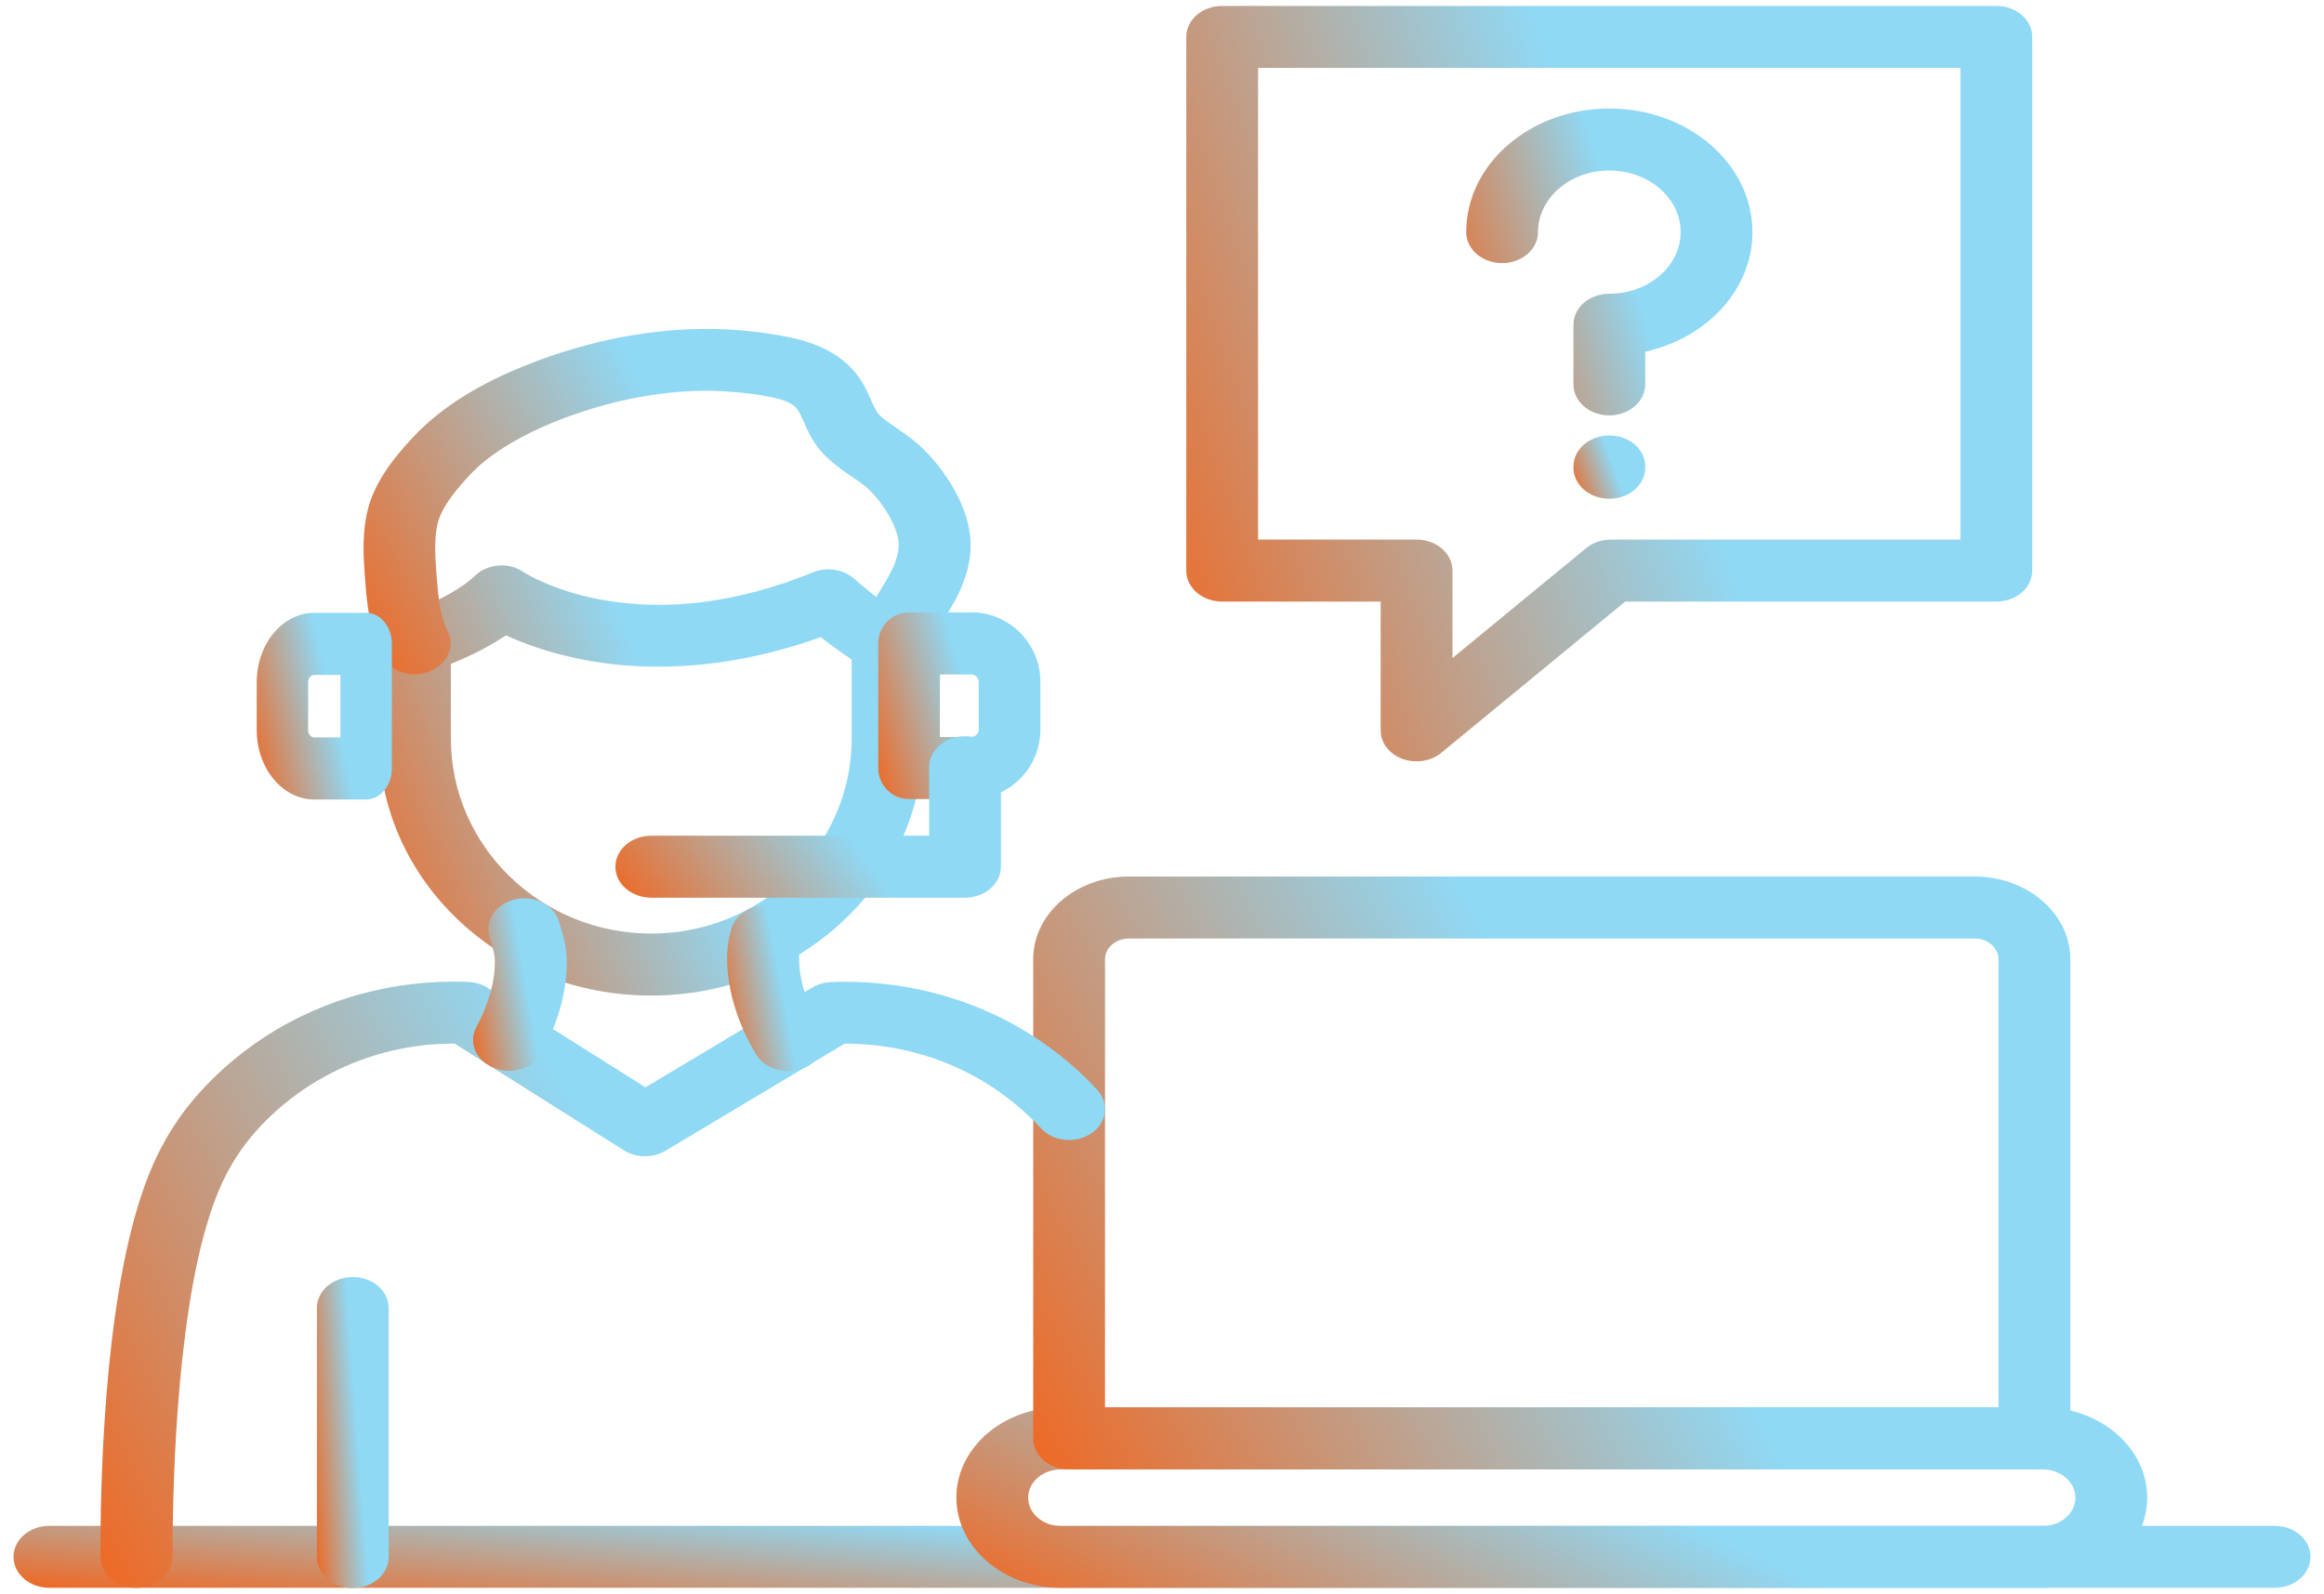
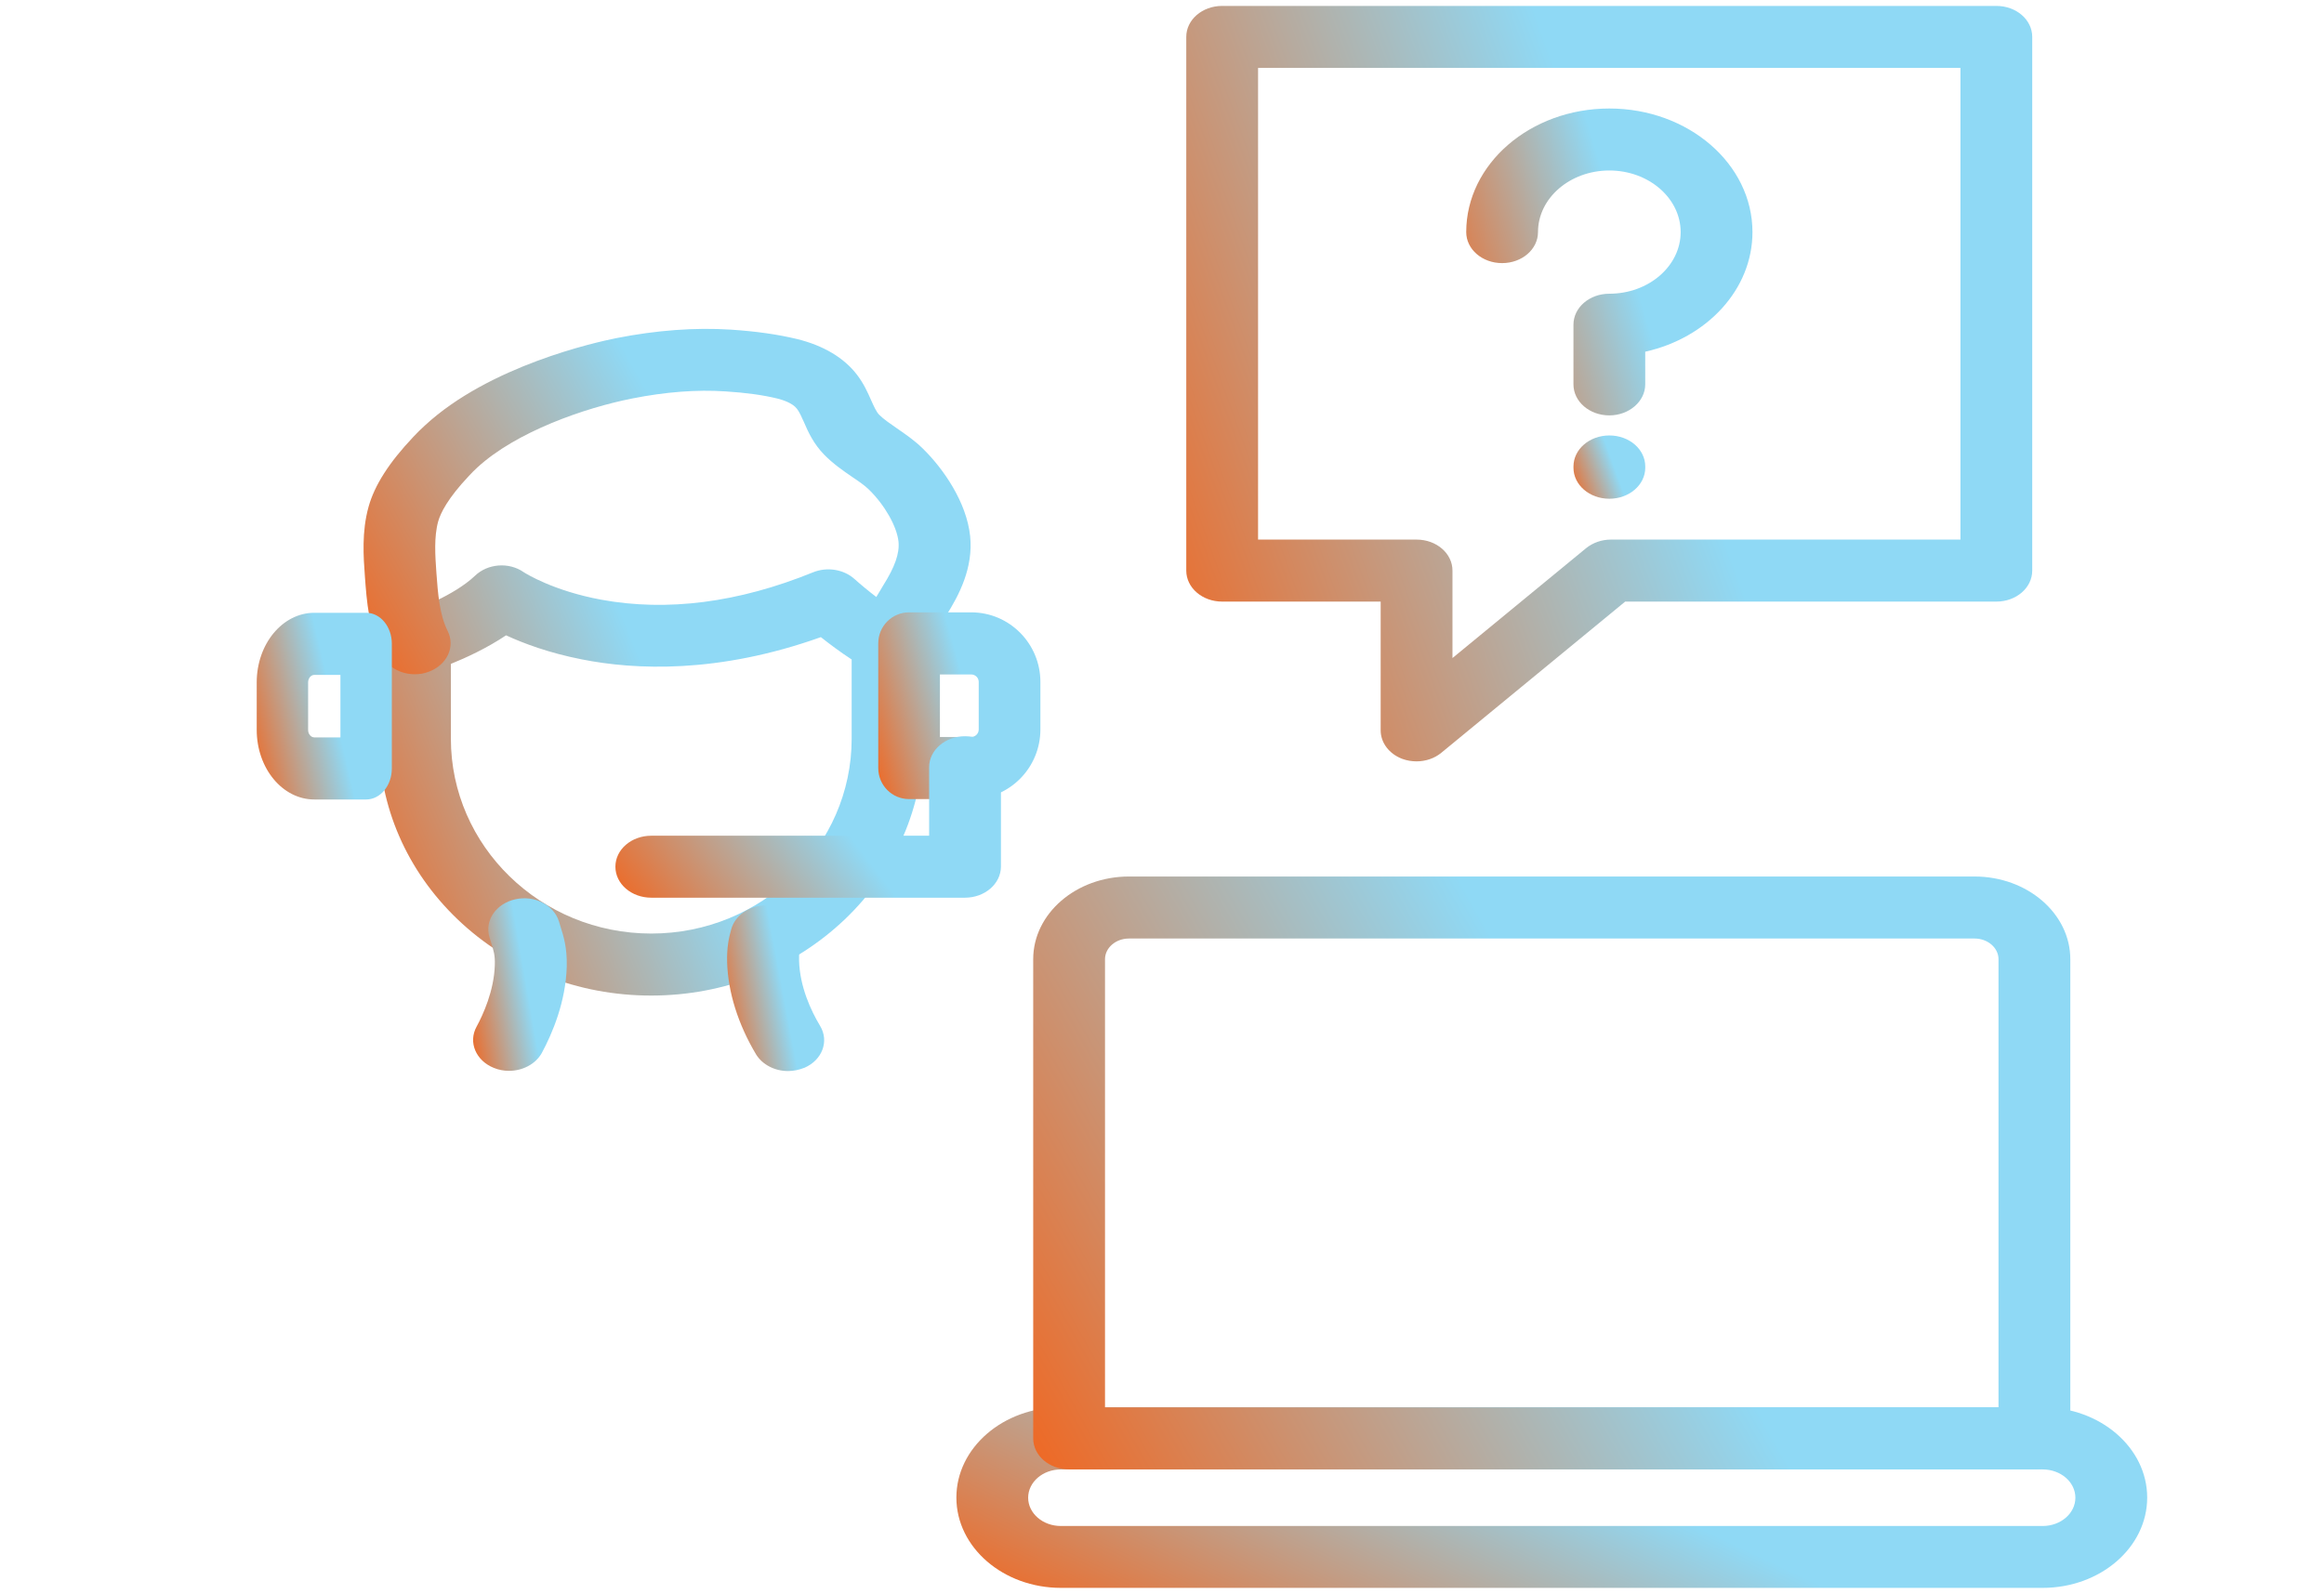
<svg xmlns="http://www.w3.org/2000/svg" width="86" height="59" viewBox="0 0 86 59" fill="none">
  <g id="Group">
    <g id="Group_2">
      <g id="Group_3">
-         <path id="Vector" d="M84.172 58.767H1.828C1.092 58.767 0.5 58.256 0.5 57.62C0.5 56.984 1.092 56.473 1.828 56.473H84.172C84.908 56.473 85.5 56.984 85.5 57.62C85.5 58.256 84.908 58.767 84.172 58.767Z" fill="url(#paint0_linear_763_50238)" />
        <path id="Vector_2" d="M75.588 58.769H39.259C37.128 58.769 35.391 57.273 35.391 55.427C35.391 53.582 37.123 52.086 39.259 52.086H75.588C77.719 52.086 79.457 53.582 79.457 55.427C79.457 57.273 77.725 58.769 75.588 58.769ZM39.259 54.385C38.589 54.385 38.047 54.854 38.047 55.432C38.047 56.011 38.589 56.479 39.259 56.479H75.588C76.258 56.479 76.8 56.011 76.8 55.432C76.8 54.854 76.258 54.385 75.588 54.385H39.259Z" fill="url(#paint1_linear_763_50238)" />
        <path id="Vector_3" d="M75.284 54.383H39.562C38.827 54.383 38.234 53.872 38.234 53.236V35.501C38.234 33.813 39.823 32.441 41.776 32.441H73.07C75.023 32.441 76.612 33.813 76.612 35.501V53.236C76.612 53.867 76.019 54.383 75.284 54.383ZM40.891 52.089H73.955V35.501C73.955 35.08 73.557 34.736 73.07 34.736H41.776C41.289 34.736 40.891 35.08 40.891 35.501V52.089Z" fill="url(#paint2_linear_763_50238)" />
      </g>
      <g id="Group_4">
        <g id="Group_5">
-           <path id="Vector_4" d="M5.047 58.768C4.317 58.768 3.719 58.256 3.719 57.625C3.708 55.029 3.836 48.533 5.197 44.34C5.562 43.208 6.01 42.28 6.602 41.425C7.101 40.698 8.55 38.877 11.14 37.619C13.536 36.453 15.827 36.281 17.327 36.343C17.587 36.353 17.836 36.429 18.047 36.563L23.885 40.244L30.061 36.549C30.265 36.424 30.509 36.357 30.758 36.348C32.257 36.286 34.548 36.462 36.945 37.624C38.682 38.47 39.894 39.565 40.602 40.335C41.056 40.832 40.962 41.554 40.387 41.946C39.811 42.338 38.975 42.256 38.522 41.759C37.963 41.152 37.011 40.287 35.644 39.622C34.001 38.824 32.423 38.628 31.284 38.628C31.272 38.628 31.261 38.628 31.256 38.628L24.626 42.591C24.161 42.868 23.542 42.863 23.088 42.577L16.823 38.623C16.818 38.623 16.812 38.623 16.812 38.623C15.672 38.623 14.095 38.815 12.452 39.618C10.415 40.607 9.286 42.032 8.894 42.6C8.418 43.289 8.069 44.016 7.765 44.962C6.459 48.987 6.381 55.67 6.387 57.62C6.376 58.251 5.783 58.768 5.047 58.768Z" fill="url(#paint3_linear_763_50238)" />
          <g id="Group_6">
-             <path id="Vector_5" d="M13.055 58.777C12.319 58.777 11.727 58.265 11.727 57.629V48.413C11.727 47.777 12.319 47.266 13.055 47.266C13.791 47.266 14.383 47.777 14.383 48.413V57.629C14.383 58.265 13.785 58.777 13.055 58.777Z" fill="url(#paint4_linear_763_50238)" />
-           </g>
+             </g>
          <g id="Group_7">
            <g id="Group_8">
              <path id="Vector_6" d="M24.095 36.847C21.378 36.847 18.832 35.843 16.929 34.022C15.058 32.229 14.023 29.858 14.023 27.339V23.806C14.023 23.318 14.383 22.883 14.92 22.721C15.396 22.578 16.812 22.037 17.576 21.311C18.047 20.857 18.832 20.794 19.38 21.177C19.452 21.225 20.481 21.87 22.247 22.195C24.687 22.644 27.327 22.305 30.088 21.182C30.608 20.971 31.223 21.072 31.621 21.43C31.632 21.44 32.639 22.353 33.541 22.831C33.934 23.041 34.172 23.409 34.172 23.806V27.339C34.172 29.858 33.143 32.229 31.267 34.022C29.358 35.843 26.812 36.847 24.095 36.847ZM16.685 24.571V27.339C16.685 31.316 20.011 34.552 24.101 34.552C28.19 34.552 31.516 31.316 31.516 27.339V24.408C31.09 24.131 30.691 23.83 30.376 23.581C26.574 24.939 23.492 24.796 21.527 24.404C20.31 24.165 19.369 23.811 18.727 23.514C18.019 23.988 17.255 24.341 16.685 24.571Z" fill="url(#paint5_linear_763_50238)" />
              <path id="Vector_7" d="M15.353 24.955C14.838 24.955 14.351 24.697 14.135 24.262C13.648 23.287 13.571 22.254 13.504 21.346C13.449 20.605 13.383 19.677 13.637 18.764C13.858 17.961 14.401 17.115 15.292 16.173C15.43 16.025 15.574 15.882 15.723 15.748C18.114 13.535 22.038 12.669 22.801 12.516C24.295 12.22 25.729 12.115 27.057 12.201C27.992 12.263 28.783 12.378 29.481 12.545C30.471 12.784 31.246 13.248 31.727 13.888C31.965 14.204 32.109 14.524 32.231 14.801C32.331 15.026 32.425 15.236 32.53 15.346C32.696 15.514 32.923 15.667 33.183 15.848C33.487 16.059 33.836 16.293 34.151 16.604C34.909 17.345 35.767 18.583 35.9 19.84C36.022 21.016 35.49 22.029 35.014 22.78C35.003 22.799 34.976 22.847 34.937 22.909C34.123 24.262 33.952 24.467 33.725 24.649C33.183 25.074 32.342 25.046 31.849 24.577C31.39 24.142 31.39 23.487 31.821 23.052C31.893 22.957 32.081 22.679 32.574 21.852C32.629 21.762 32.668 21.699 32.679 21.675C33.116 20.982 33.293 20.48 33.249 20.045C33.188 19.481 32.74 18.693 32.159 18.124C31.998 17.966 31.783 17.818 31.534 17.651C31.207 17.426 30.836 17.172 30.499 16.828C30.106 16.427 29.907 15.987 29.752 15.628C29.663 15.432 29.586 15.251 29.492 15.131C29.331 14.916 28.966 14.801 28.761 14.749C28.23 14.62 27.605 14.534 26.846 14.486C25.784 14.414 24.622 14.505 23.393 14.749C21.65 15.093 19.105 15.973 17.66 17.306C17.55 17.407 17.444 17.512 17.345 17.622C16.57 18.444 16.305 18.984 16.216 19.295C16.055 19.873 16.105 20.576 16.149 21.198C16.205 21.958 16.26 22.741 16.564 23.349C16.858 23.932 16.548 24.606 15.873 24.859C15.707 24.926 15.53 24.955 15.353 24.955Z" fill="url(#paint6_linear_763_50238)" />
            </g>
            <g id="Group_9">
              <path id="Vector_8" d="M18.837 39.633C18.649 39.633 18.455 39.599 18.272 39.523C17.608 39.255 17.32 38.572 17.636 37.998C17.874 37.558 18.283 36.674 18.311 35.718C18.322 35.354 18.272 35.201 18.178 34.9C18.156 34.829 18.134 34.762 18.112 34.685C17.929 34.073 18.35 33.447 19.064 33.285C19.772 33.122 20.497 33.49 20.685 34.107C20.707 34.169 20.724 34.231 20.74 34.288C20.857 34.657 20.989 35.072 20.973 35.775C20.934 37.08 20.447 38.232 20.049 38.973C19.816 39.389 19.335 39.633 18.837 39.633Z" fill="url(#paint7_linear_763_50238)" />
              <path id="Vector_9" d="M29.161 39.641C28.679 39.641 28.214 39.411 27.976 39.02C27.307 37.896 26.942 36.72 26.908 35.621C26.892 35.061 26.975 34.689 27.058 34.402C27.191 33.89 27.722 33.508 28.353 33.508C29.089 33.508 29.681 34.019 29.681 34.655C29.681 34.751 29.67 34.846 29.642 34.937C29.598 35.09 29.559 35.253 29.57 35.563C29.598 36.519 30.007 37.404 30.35 37.973C30.688 38.537 30.428 39.23 29.775 39.517C29.57 39.598 29.365 39.641 29.161 39.641Z" fill="url(#paint8_linear_763_50238)" />
            </g>
          </g>
        </g>
        <g id="Group_10">
          <g id="Group_11">
            <path id="Vector_10" d="M35.942 29.575H33.641C33.009 29.575 32.5 29.062 32.5 28.425V23.813C32.5 23.177 33.009 22.664 33.641 22.664H35.942C37.354 22.664 38.5 23.818 38.5 25.241V26.998C38.5 28.421 37.354 29.575 35.942 29.575ZM34.782 27.276H35.942C36.094 27.276 36.218 27.151 36.218 26.998V25.241C36.218 25.087 36.094 24.963 35.942 24.963H34.782V27.276Z" fill="url(#paint9_linear_763_50238)" />
            <path id="Vector_11" d="M13.549 29.59H11.632C10.455 29.59 9.5 28.436 9.5 27.014V25.256C9.5 23.834 10.455 22.68 11.632 22.68H13.549C14.076 22.68 14.5 23.192 14.5 23.829V28.441C14.5 29.078 14.072 29.59 13.549 29.59ZM11.632 24.979C11.505 24.979 11.402 25.103 11.402 25.256V27.014C11.402 27.167 11.505 27.292 11.632 27.292H12.598V24.979H11.632Z" fill="url(#paint10_linear_763_50238)" />
          </g>
          <path id="Vector_12" d="M35.706 33.225H24.102C23.366 33.225 22.773 32.714 22.773 32.078C22.773 31.442 23.366 30.931 24.102 30.931H34.383V28.397C34.383 27.762 34.976 27.25 35.712 27.25C36.448 27.25 37.04 27.762 37.04 28.397V32.078C37.034 32.714 36.442 33.225 35.706 33.225Z" fill="url(#paint11_linear_763_50238)" />
        </g>
      </g>
    </g>
    <g id="Group_12">
      <path id="Vector_13" d="M52.421 28.179C52.243 28.179 52.066 28.15 51.895 28.088C51.408 27.906 51.092 27.491 51.092 27.032V22.266H45.227C44.491 22.266 43.898 21.754 43.898 21.118V1.366C43.898 0.73 44.491 0.219 45.227 0.219H73.875C74.611 0.219 75.203 0.73 75.203 1.366V21.118C75.203 21.754 74.611 22.266 73.875 22.266H60.14L53.334 27.863C53.085 28.069 52.753 28.179 52.421 28.179ZM46.555 19.971H52.421C53.157 19.971 53.749 20.483 53.749 21.118V24.355L58.696 20.287C58.945 20.086 59.272 19.971 59.609 19.971H72.547V2.513H46.555V19.971Z" fill="url(#paint12_linear_763_50238)" />
      <g id="Group_13">
        <path id="Vector_14" d="M59.554 15.374C58.818 15.374 58.226 14.862 58.226 14.226V12.018C58.226 11.382 58.818 10.871 59.554 10.871C61.009 10.871 62.193 9.848 62.193 8.59C62.193 7.333 61.009 6.31 59.554 6.31C58.098 6.31 56.914 7.333 56.914 8.59C56.914 9.226 56.322 9.738 55.586 9.738C54.85 9.738 54.258 9.226 54.258 8.59C54.258 6.066 56.632 4.016 59.554 4.016C62.476 4.016 64.85 6.066 64.85 8.59C64.85 10.718 63.162 12.51 60.882 13.017V14.226C60.882 14.857 60.284 15.374 59.554 15.374Z" fill="url(#paint13_linear_763_50238)" />
        <path id="Vector_15" d="M59.555 18.459C58.819 18.459 58.227 17.948 58.227 17.312V17.265C58.227 16.629 58.819 16.117 59.555 16.117C60.291 16.117 60.883 16.629 60.883 17.265V17.312C60.883 17.948 60.285 18.459 59.555 18.459Z" fill="url(#paint14_linear_763_50238)" />
      </g>
    </g>
  </g>
  <defs>
    <linearGradient id="paint0_linear_763_50238" x1="-8.335" y1="58.621" x2="-7.666" y2="50.663" gradientUnits="userSpaceOnUse">
      <stop stop-color="#FA5B0B" />
      <stop offset="0.726" stop-color="#8FD9F5" />
    </linearGradient>
    <linearGradient id="paint1_linear_763_50238" x1="30.811" y1="58.343" x2="39.822" y2="39.255" gradientUnits="userSpaceOnUse">
      <stop stop-color="#FA5B0B" />
      <stop offset="0.726" stop-color="#8FD9F5" />
    </linearGradient>
    <linearGradient id="paint2_linear_763_50238" x1="34.246" y1="52.985" x2="66.974" y2="34.596" gradientUnits="userSpaceOnUse">
      <stop stop-color="#FA5B0B" />
      <stop offset="0.726" stop-color="#8FD9F5" />
    </linearGradient>
    <linearGradient id="paint3_linear_763_50238" x1="-0.145" y1="57.338" x2="32.356" y2="40.04" gradientUnits="userSpaceOnUse">
      <stop stop-color="#FA5B0B" />
      <stop offset="0.726" stop-color="#8FD9F5" />
    </linearGradient>
    <linearGradient id="paint4_linear_763_50238" x1="11.45" y1="58.043" x2="14.415" y2="57.823" gradientUnits="userSpaceOnUse">
      <stop stop-color="#FA5B0B" />
      <stop offset="0.726" stop-color="#8FD9F5" />
    </linearGradient>
    <linearGradient id="paint5_linear_763_50238" x1="11.929" y1="35.832" x2="31.33" y2="27.945" gradientUnits="userSpaceOnUse">
      <stop stop-color="#FA5B0B" />
      <stop offset="0.726" stop-color="#8FD9F5" />
    </linearGradient>
    <linearGradient id="paint6_linear_763_50238" x1="11.118" y1="24.14" x2="30.232" y2="13.35" gradientUnits="userSpaceOnUse">
      <stop stop-color="#FA5B0B" />
      <stop offset="0.726" stop-color="#8FD9F5" />
    </linearGradient>
    <linearGradient id="paint7_linear_763_50238" x1="17.148" y1="39.226" x2="20.922" y2="38.568" gradientUnits="userSpaceOnUse">
      <stop stop-color="#FA5B0B" />
      <stop offset="0.726" stop-color="#8FD9F5" />
    </linearGradient>
    <linearGradient id="paint8_linear_763_50238" x1="26.533" y1="39.25" x2="30.426" y2="38.518" gradientUnits="userSpaceOnUse">
      <stop stop-color="#FA5B0B" />
      <stop offset="0.726" stop-color="#8FD9F5" />
    </linearGradient>
    <linearGradient id="paint9_linear_763_50238" x1="31.876" y1="29.134" x2="38.123" y2="27.392" gradientUnits="userSpaceOnUse">
      <stop stop-color="#FA5B0B" />
      <stop offset="0.726" stop-color="#8FD9F5" />
    </linearGradient>
    <linearGradient id="paint10_linear_763_50238" x1="8.98" y1="29.15" x2="14.303" y2="27.913" gradientUnits="userSpaceOnUse">
      <stop stop-color="#FA5B0B" />
      <stop offset="0.726" stop-color="#8FD9F5" />
    </linearGradient>
    <linearGradient id="paint11_linear_763_50238" x1="21.291" y1="32.845" x2="31.369" y2="25.115" gradientUnits="userSpaceOnUse">
      <stop stop-color="#FA5B0B" />
      <stop offset="0.726" stop-color="#8FD9F5" />
    </linearGradient>
    <linearGradient id="paint12_linear_763_50238" x1="40.645" y1="26.397" x2="71.747" y2="15.21" gradientUnits="userSpaceOnUse">
      <stop stop-color="#FA5B0B" />
      <stop offset="0.726" stop-color="#8FD9F5" />
    </linearGradient>
    <linearGradient id="paint13_linear_763_50238" x1="53.157" y1="14.65" x2="64.063" y2="11.383" gradientUnits="userSpaceOnUse">
      <stop stop-color="#FA5B0B" />
      <stop offset="0.726" stop-color="#8FD9F5" />
    </linearGradient>
    <linearGradient id="paint14_linear_763_50238" x1="57.95" y1="18.31" x2="60.582" y2="17.352" gradientUnits="userSpaceOnUse">
      <stop stop-color="#FA5B0B" />
      <stop offset="0.726" stop-color="#8FD9F5" />
    </linearGradient>
  </defs>
</svg>